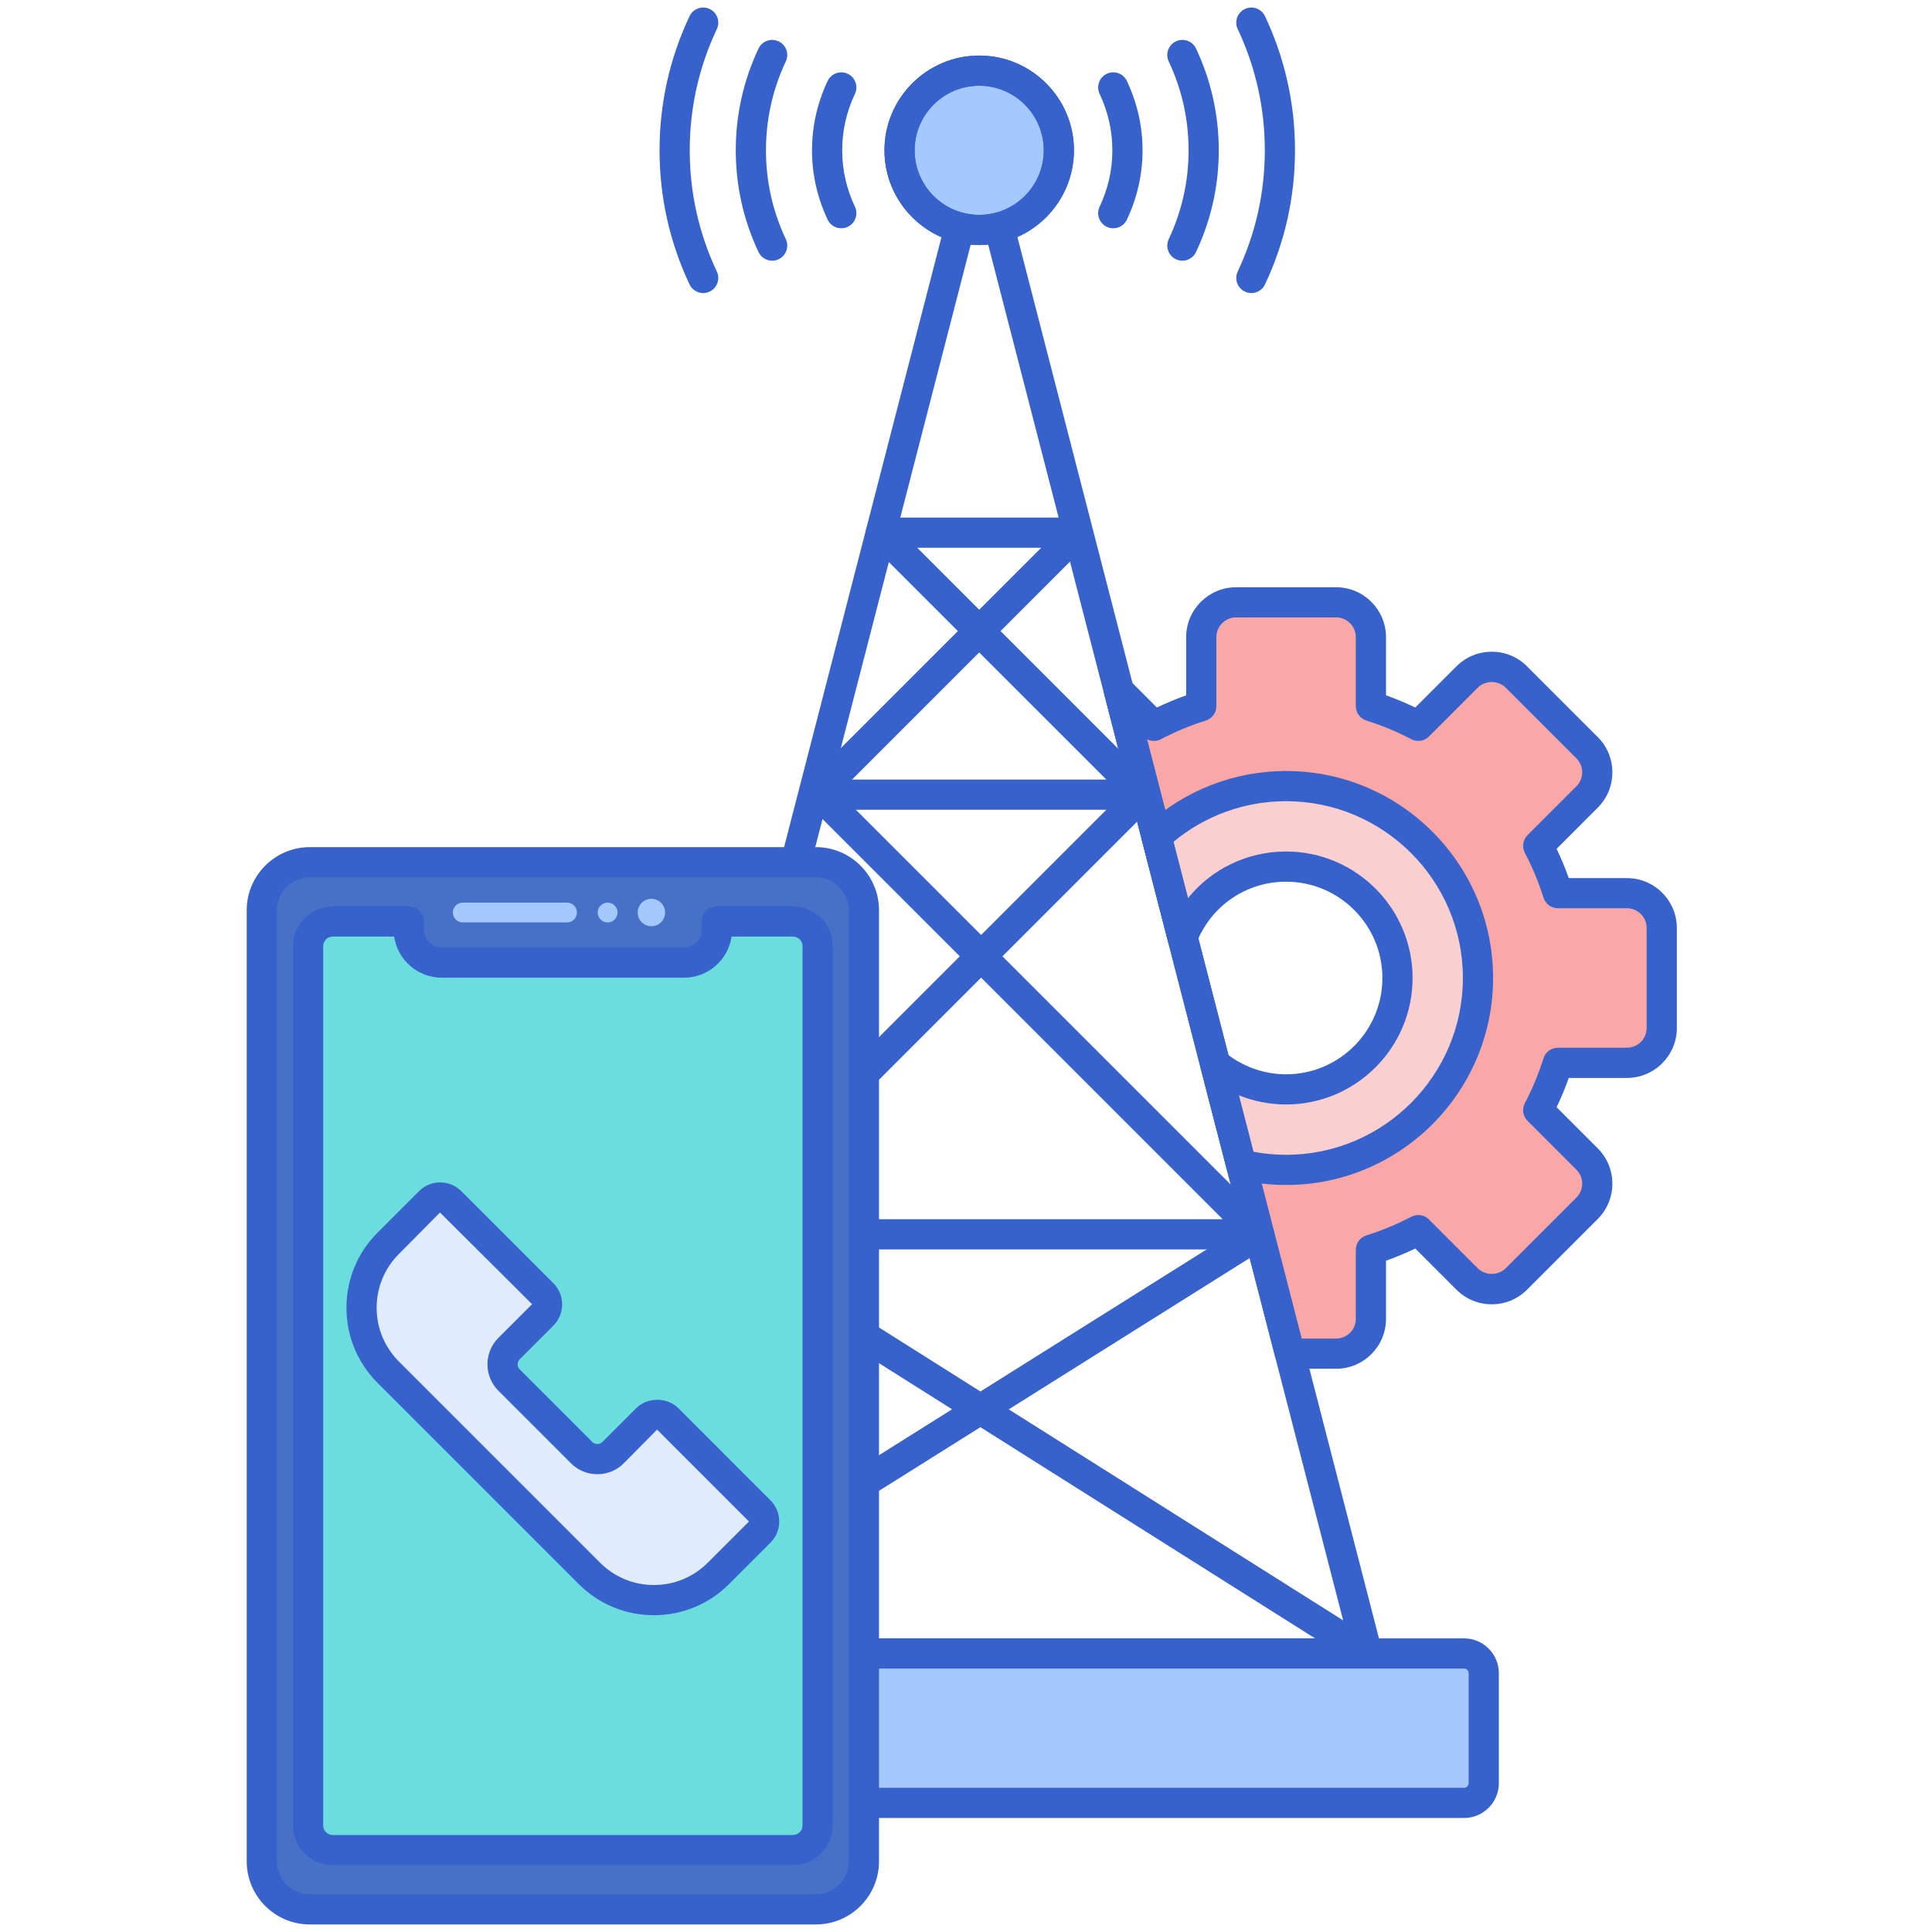
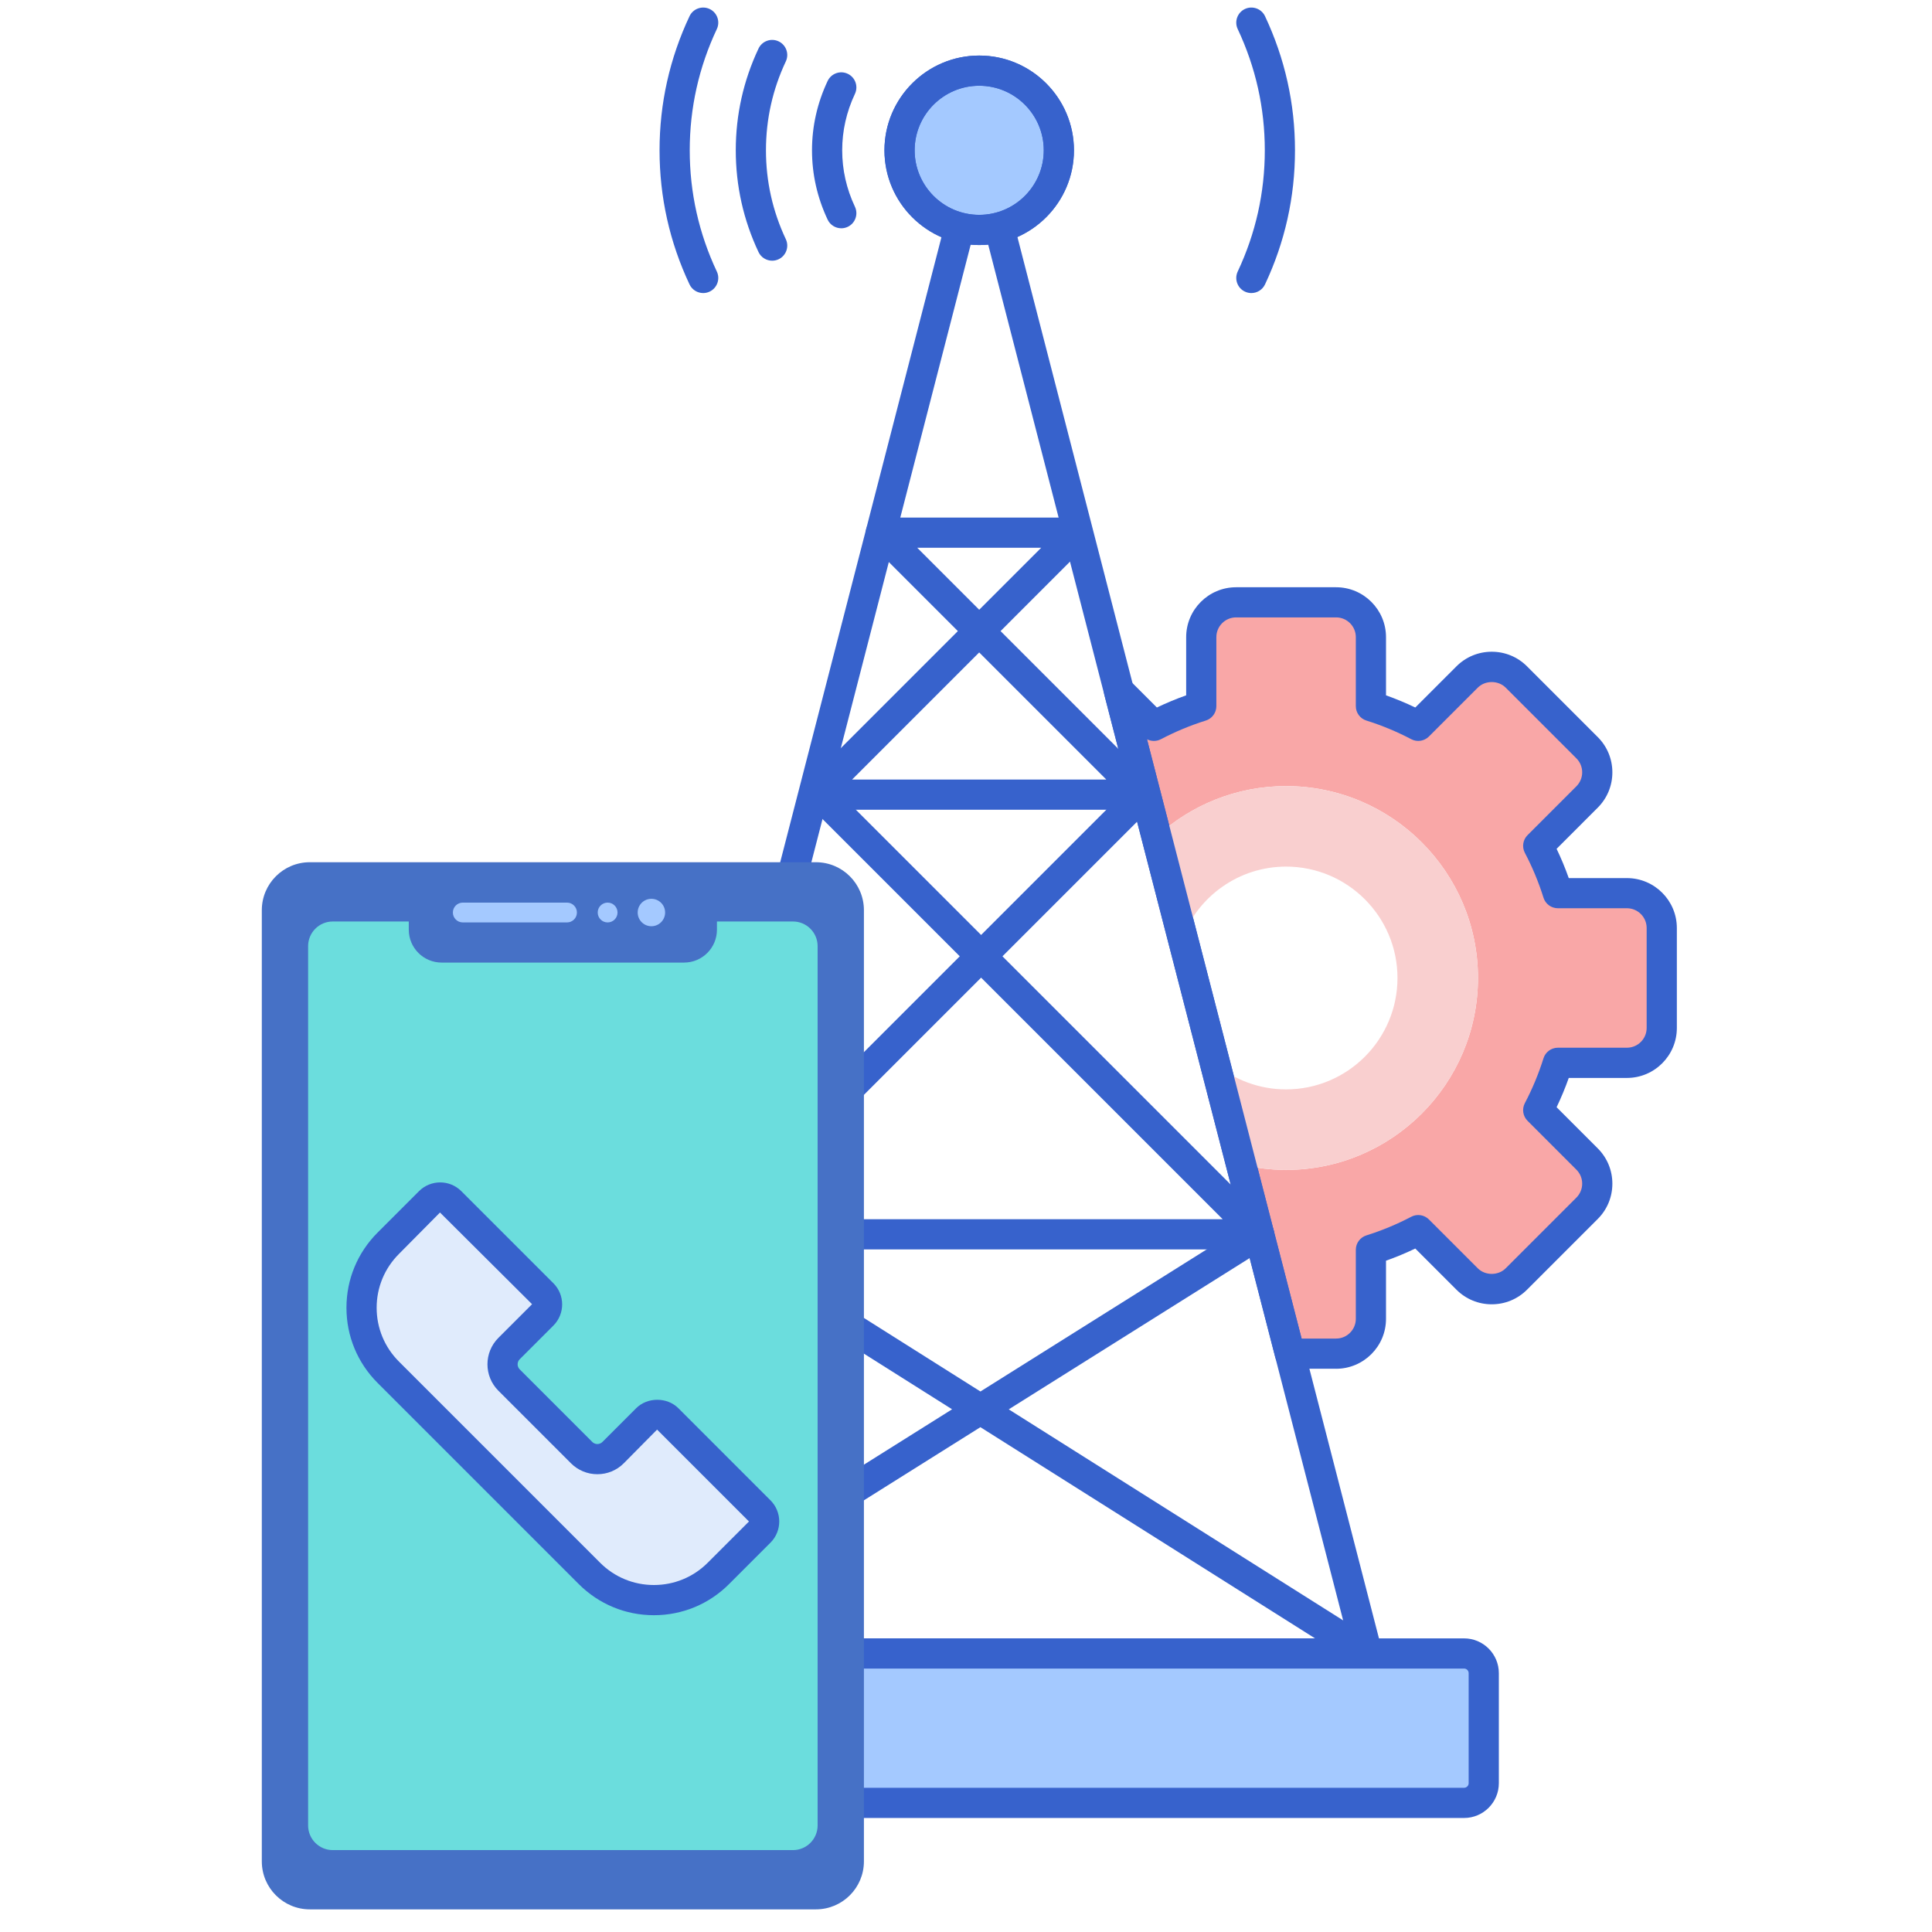
<svg xmlns="http://www.w3.org/2000/svg" id="Layer_1" height="512" viewBox="0 0 256 256" width="512">
  <g>
    <g>
      <g>
        <path d="m215.575 118.35h-9.147c-.676-2.16-1.551-4.267-2.606-6.272l6.473-6.473c.872-.872 1.353-2.031 1.353-3.265s-.481-2.393-1.353-3.265l-9.367-9.367c-.872-.872-2.031-1.352-3.265-1.352-1.232 0-2.392.48-3.264 1.352l-6.473 6.473c-2.005-1.055-4.113-1.931-6.272-2.606v-9.146c0-2.546-2.071-4.616-4.616-4.616h-13.248c-2.546 0-4.616 2.071-4.616 4.616v9.146c-2.158.676-4.266 1.551-6.272 2.606l-4.64-4.64 4.982 19.312c4.527-4.152 10.556-6.691 17.169-6.691 14.021 0 25.428 11.406 25.428 25.427s-11.408 25.429-25.428 25.429c-2.052 0-4.046-.251-5.958-.712l6.466 25.062h6.118c2.546 0 4.616-2.071 4.616-4.616v-9.146c2.158-.676 4.266-1.551 6.272-2.606l6.473 6.473c.872.872 2.031 1.352 3.264 1.352s2.393-.48 3.265-1.352l9.367-9.367c.872-.872 1.352-2.031 1.352-3.265 0-1.233-.481-2.392-1.352-3.264l-6.473-6.473c1.055-2.006 1.93-4.113 2.606-6.272h9.147c2.546 0 4.617-2.071 4.617-4.616v-13.247c-.002-2.549-2.072-4.619-4.618-4.619z" fill="#f9a7a7" />
      </g>
      <g>
        <path d="m177.038 181.367h-6.118c-.912 0-1.709-.617-1.937-1.5l-22.658-87.826c-.226-.873.161-1.789.944-2.236.786-.447 1.77-.314 2.406.323l3.619 3.619c1.264-.605 2.561-1.145 3.879-1.612v-7.706c0-3.648 2.968-6.616 6.616-6.616h13.248c3.648 0 6.616 2.968 6.616 6.616v7.706c1.319.468 2.616 1.007 3.879 1.612l5.452-5.452c1.25-1.25 2.911-1.938 4.678-1.938 1.769 0 3.431.688 4.68 1.939l9.366 9.366c1.25 1.25 1.938 2.912 1.938 4.679s-.688 3.429-1.938 4.679l-5.451 5.452c.604 1.262 1.144 2.56 1.611 3.879h7.706c3.648 0 6.616 2.968 6.616 6.616v13.247c0 3.648-2.968 6.617-6.616 6.617h-7.706c-.468 1.32-1.007 2.617-1.611 3.879l5.451 5.453c1.25 1.249 1.938 2.911 1.938 4.678 0 1.768-.688 3.43-1.938 4.679l-9.367 9.367c-1.248 1.25-2.91 1.938-4.679 1.938-1.767 0-3.429-.688-4.678-1.938l-5.452-5.452c-1.264.605-2.561 1.145-3.879 1.612v7.706c.001 3.645-2.966 6.614-6.615 6.614zm-4.568-4h4.568c1.442 0 2.616-1.174 2.616-2.617v-9.146c0-.875.568-1.647 1.402-1.909 2.041-.639 4.039-1.469 5.939-2.468.775-.409 1.727-.263 2.345.356l6.473 6.473c.989.989 2.714.987 3.699 0l9.368-9.368c.494-.495.767-1.151.767-1.851 0-.698-.272-1.355-.767-1.849l-6.473-6.474c-.62-.62-.764-1.57-.355-2.346.997-1.894 1.827-3.892 2.467-5.938.262-.835 1.035-1.403 1.909-1.403h9.146c1.442 0 2.616-1.174 2.616-2.617v-13.247c0-1.442-1.174-2.616-2.616-2.616h-9.146c-.875 0-1.647-.568-1.909-1.403-.64-2.045-1.47-4.043-2.467-5.938-.408-.775-.265-1.726.355-2.346l6.473-6.473c.494-.495.767-1.152.767-1.851s-.272-1.356-.767-1.851l-9.367-9.367c-.987-.989-2.711-.989-3.7 0l-6.473 6.473c-.618.62-1.569.764-2.345.356-1.897-.998-3.896-1.828-5.939-2.468-.834-.261-1.402-1.034-1.402-1.909v-9.146c0-1.442-1.174-2.616-2.616-2.616h-13.248c-1.442 0-2.616 1.174-2.616 2.616v9.146c0 .875-.568 1.647-1.402 1.909-2.041.639-4.039 1.469-5.939 2.468-.59.311-1.281.301-1.85.007z" fill="#3762cc" />
      </g>
      <g>
        <path d="m170.413 104.162c-6.612 0-12.641 2.539-17.169 6.691l3.443 13.344c2.159-5.476 7.491-9.368 13.726-9.368 8.14 0 14.761 6.621 14.761 14.759 0 8.139-6.621 14.761-14.761 14.761-3.57 0-6.847-1.275-9.402-3.392l3.443 13.347c1.913.461 3.906.712 5.958.712 14.021 0 25.428-11.407 25.428-25.429.001-14.019-11.407-25.425-25.427-25.425z" fill="#f9cfcf" />
      </g>
      <g>
-         <path d="m170.413 157.017c-2.151 0-4.313-.258-6.428-.768-.719-.173-1.283-.729-1.468-1.445l-3.443-13.347c-.217-.839.133-1.723.864-2.188.732-.464 1.681-.406 2.348.148 2.283 1.891 5.169 2.932 8.127 2.932 7.036 0 12.761-5.725 12.761-12.761 0-7.035-5.725-12.759-12.761-12.759-5.268 0-9.926 3.18-11.866 8.101-.318.806-1.122 1.31-1.983 1.263-.865-.053-1.597-.657-1.813-1.497l-3.442-13.344c-.185-.715.04-1.474.585-1.974 5.074-4.654 11.651-7.217 18.521-7.217 15.124 0 27.428 12.303 27.428 27.426-.002 15.125-12.306 27.43-27.43 27.43zm-4.331-4.407c1.435.271 2.886.407 4.331.407 12.918 0 23.428-10.51 23.428-23.429 0-12.917-10.51-23.426-23.428-23.426-5.47 0-10.725 1.904-14.924 5.387l1.925 7.463c3.121-3.86 7.837-6.183 12.999-6.183 9.242 0 16.761 7.518 16.761 16.759 0 9.242-7.519 16.761-16.761 16.761-2.155 0-4.282-.42-6.261-1.219z" fill="#3762cc" />
-       </g>
+         </g>
    </g>
    <g>
      <g>
        <g>
          <path d="m151.423 107.296h-43.347c-.809 0-1.538-.487-1.848-1.235-.31-.747-.139-1.607.434-2.179l20.259-20.259-11.624-11.625c-.572-.572-.743-1.432-.434-2.179.31-.748 1.039-1.235 1.848-1.235h26.077c.809 0 1.538.487 1.848 1.235.31.747.139 1.607-.434 2.179l-11.624 11.625 20.259 20.259c.572.572.743 1.432.434 2.179-.31.748-1.04 1.235-1.848 1.235zm-38.519-4h33.69l-16.846-16.845zm8.635-30.712 8.21 8.21 8.211-8.21z" fill="#3762cc" />
        </g>
        <g>
          <path d="m166.841 165.554h-73.677c-.809 0-1.538-.487-1.848-1.235-.31-.747-.139-1.607.434-2.179l35.424-35.424-20.259-20.259c-.781-.781-.781-2.047 0-2.828s2.047-.781 2.828 0l20.26 20.259 20.006-20.006c.781-.781 2.047-.781 2.828 0s.781 2.047 0 2.828l-20.006 20.006 35.424 35.424c.572.572.743 1.432.434 2.179-.31.748-1.04 1.235-1.848 1.235zm-68.849-4h64.021l-32.011-32.01z" fill="#3762cc" />
        </g>
        <g>
          <path d="m181.169 221.093h-102.772c-.892 0-1.675-.59-1.922-1.447-.247-.856.104-1.773.858-2.247l48.823-30.659-34.061-21.495c-.935-.589-1.214-1.825-.624-2.759.591-.933 1.827-1.213 2.759-.624l35.682 22.519 35.864-22.521c.935-.587 2.17-.304 2.757.63.588.935.306 2.17-.63 2.757l-34.239 21.501 48.571 30.652c.753.476 1.102 1.392.854 2.247-.246.857-1.029 1.446-1.92 1.446zm-95.826-4h88.909l-44.344-27.985z" fill="#3762cc" />
        </g>
        <g>
          <path d="m181.169 221.093h-102.772c-.618 0-1.202-.286-1.581-.775s-.51-1.126-.355-1.725l51.386-199.177c.228-.883 1.024-1.5 1.937-1.5s1.709.617 1.937 1.5l51.386 199.177c.154.599.023 1.235-.355 1.725-.381.489-.965.775-1.583.775zm-100.19-4h97.609l-48.805-189.171z" fill="#3762cc" />
        </g>
        <g>
          <circle cx="129.75" cy="19.916" fill="#a4c9ff" r="10.554" />
        </g>
        <g>
          <path d="m129.75 32.47c-6.923 0-12.555-5.632-12.555-12.554 0-6.923 5.632-12.555 12.555-12.555 6.922 0 12.554 5.632 12.554 12.555 0 6.922-5.632 12.554-12.554 12.554zm0-21.109c-4.717 0-8.555 3.837-8.555 8.555 0 4.717 3.838 8.554 8.555 8.554s8.554-3.837 8.554-8.554-3.837-8.555-8.554-8.555z" fill="#3762cc" />
        </g>
      </g>
      <g>
        <path d="m193.996 238.892h-128.493c-1.441 0-2.61-1.168-2.61-2.61v-14.581c0-1.441 1.168-2.61 2.61-2.61h128.492c1.441 0 2.61 1.168 2.61 2.61v14.581c0 1.442-1.168 2.61-2.609 2.61z" fill="#a4c9ff" />
      </g>
      <g>
        <path d="m193.996 240.892h-128.493c-2.542 0-4.609-2.068-4.609-4.609v-14.581c0-2.542 2.067-4.609 4.609-4.609h128.493c2.542 0 4.609 2.068 4.609 4.609v14.581c0 2.541-2.067 4.609-4.609 4.609zm-128.493-19.799c-.336 0-.609.273-.609.609v14.581c0 .336.273.609.609.609h128.493c.336 0 .609-.273.609-.609v-14.581c0-.336-.273-.609-.609-.609z" fill="#3762cc" />
      </g>
    </g>
    <g>
      <g>
        <path d="m108.113 253h-67.062c-3.512 0-6.359-2.847-6.359-6.359v-126.032c0-3.512 2.847-6.359 6.359-6.359h67.063c3.512 0 6.359 2.847 6.359 6.359v126.031c0 3.513-2.848 6.36-6.36 6.36z" fill="#4671c6" />
      </g>
      <g>
        <path d="m105.071 122.102h-10.072v1.089c0 2.405-1.95 4.356-4.356 4.356h-32.122c-2.405 0-4.356-1.95-4.356-4.356v-1.089h-10.072c-1.804 0-3.267 1.463-3.267 3.267v116.512c0 1.804 1.463 3.267 3.267 3.267h60.978c1.804 0 3.267-1.463 3.267-3.267v-116.512c0-1.804-1.463-3.267-3.267-3.267z" fill="#6bdddd" />
      </g>
      <g>
-         <path d="m108.113 255h-67.062c-4.609 0-8.359-3.75-8.359-8.359v-126.032c0-4.609 3.75-8.359 8.359-8.359h67.063c4.609 0 8.359 3.75 8.359 8.359v126.031c0 4.61-3.75 8.36-8.36 8.36zm-67.062-138.75c-2.403 0-4.359 1.956-4.359 4.359v126.031c0 2.404 1.956 4.359 4.359 4.359h67.063c2.403 0 4.359-1.956 4.359-4.359v-126.031c0-2.404-1.956-4.359-4.359-4.359z" fill="#3762cc" />
-       </g>
+         </g>
      <g>
-         <path d="m105.071 247.147h-60.978c-2.904 0-5.267-2.363-5.267-5.267v-116.511c0-2.904 2.362-5.267 5.267-5.267h10.072c1.104 0 2 .896 2 2v1.089c0 1.299 1.057 2.355 2.355 2.355h32.123c1.299 0 2.355-1.057 2.355-2.355v-1.089c0-1.104.896-2 2-2h10.072c2.904 0 5.267 2.363 5.267 5.267v116.512c.001 2.904-2.361 5.266-5.266 5.266zm-60.978-123.044c-.698 0-1.267.568-1.267 1.267v116.512c0 .698.568 1.267 1.267 1.267h60.979c.698 0 1.267-.568 1.267-1.267v-116.513c0-.698-.568-1.267-1.267-1.267h-8.138c-.443 3.074-3.095 5.444-6.29 5.444h-32.123c-3.195 0-5.847-2.37-6.29-5.444h-8.138z" fill="#3762cc" />
-       </g>
+         </g>
      <g>
        <circle cx="86.314" cy="120.913" fill="#a4c9ff" r="1.817" />
      </g>
      <g>
        <circle cx="80.513" cy="120.913" fill="#a4c9ff" r="1.313" />
      </g>
      <g>
        <path d="m75.132 122.226h-13.811c-.725 0-1.313-.588-1.313-1.313 0-.725.588-1.313 1.313-1.313h13.811c.725 0 1.313.588 1.313 1.313-.001.725-.588 1.313-1.313 1.313z" fill="#a4c9ff" />
      </g>
    </g>
    <g>
      <path d="m100.681 200.216-12.201-12.201c-.767-.767-2.01-.767-2.777 0l-4.463 4.463c-1.152 1.152-3.019 1.152-4.171 0l-9.616-9.616c-1.152-1.152-1.152-3.019 0-4.171l4.463-4.463c.767-.767.767-2.01 0-2.777l-12.201-12.201c-.767-.767-2.01-.767-2.777 0l-4.463 4.463-1.028 1.028c-4.719 4.719-4.719 12.369 0 17.087l26.657 26.657c4.719 4.719 12.369 4.719 17.088 0l1.028-1.028 4.463-4.463c.765-.767.765-2.011-.002-2.778z" fill="#e0ebfc" />
    </g>
    <g>
      <path d="m86.646 214.023c-3.762 0-7.298-1.465-9.957-4.125l-26.657-26.657c-2.66-2.66-4.125-6.196-4.125-9.958s1.465-7.298 4.125-9.958l5.49-5.491c1.546-1.544 4.06-1.546 5.605 0l12.202 12.202c1.545 1.545 1.545 4.06.001 5.605l-4.465 4.464c-.37.37-.37.973 0 1.343l9.616 9.616c.242.242.524.278.672.278.146 0 .429-.036.671-.278l4.464-4.463c1.495-1.496 4.106-1.499 5.605 0l12.201 12.202h.001c1.544 1.545 1.544 4.06 0 5.604l-5.492 5.492c-2.659 2.66-6.195 4.124-9.957 4.124zm-28.346-53.36-5.438 5.491c-1.905 1.904-2.954 4.437-2.954 7.129 0 2.693 1.049 5.225 2.953 7.13l26.657 26.657c1.904 1.904 4.436 2.953 7.129 2.953s5.226-1.049 7.13-2.953l5.466-5.465-12.176-12.176-4.413 4.463c-.935.935-2.177 1.449-3.499 1.449s-2.564-.515-3.5-1.449l-9.616-9.616c-1.93-1.93-1.93-5.07 0-7l4.464-4.463z" fill="#3762cc" />
    </g>
    <g>
      <path d="m129.75 32.47c-6.923 0-12.555-5.632-12.555-12.554 0-6.923 5.632-12.555 12.555-12.555 6.922 0 12.554 5.632 12.554 12.555 0 6.922-5.632 12.554-12.554 12.554zm0-21.109c-4.717 0-8.555 3.837-8.555 8.555 0 4.717 3.838 8.554 8.555 8.554s8.554-3.837 8.554-8.554-3.837-8.555-8.554-8.555z" fill="#3762cc" />
    </g>
    <g>
-       <path d="m147.512 30.249c-.286 0-.576-.062-.852-.191-.999-.471-1.428-1.663-.957-2.662 1.122-2.381 1.69-4.898 1.69-7.48 0-2.583-.568-5.099-1.69-7.479-.471-1-.042-2.191.957-2.662.998-.47 2.191-.043 2.662.957 1.374 2.918 2.071 6.008 2.071 9.185 0 3.176-.697 6.266-2.071 9.184-.341.723-1.06 1.148-1.81 1.148z" fill="#3762cc" />
-     </g>
+       </g>
    <g>
-       <path d="m156.671 34.544c-.286 0-.575-.062-.851-.191-1-.471-1.429-1.662-.958-2.661 1.746-3.709 2.631-7.671 2.631-11.776 0-4.106-.885-8.068-2.631-11.776-.471-1-.042-2.191.958-2.662.997-.468 2.19-.042 2.661.958 1.998 4.245 3.012 8.78 3.012 13.48 0 4.699-1.014 9.234-3.012 13.479-.34.725-1.06 1.149-1.81 1.149z" fill="#3762cc" />
-     </g>
+       </g>
    <g>
      <path d="m165.812 38.832c-.286 0-.576-.062-.852-.191-.999-.471-1.428-1.663-.957-2.662 2.382-5.058 3.59-10.462 3.59-16.063s-1.208-11.006-3.59-16.064c-.471-.999-.042-2.191.957-2.662.996-.468 2.191-.043 2.662.958 2.635 5.595 3.971 11.573 3.971 17.768s-1.336 12.173-3.971 17.768c-.341.724-1.06 1.148-1.81 1.148z" fill="#3762cc" />
    </g>
    <g>
      <path d="m111.476 30.249c-.75 0-1.47-.424-1.811-1.148-1.374-2.917-2.07-6.007-2.07-9.184 0-3.178.696-6.268 2.07-9.185.471-1 1.665-1.426 2.662-.957.999.471 1.428 1.662.957 2.662-1.121 2.379-1.689 4.896-1.689 7.479s.568 5.1 1.689 7.48c.471.999.042 2.191-.957 2.662-.275.129-.565.191-.851.191z" fill="#3762cc" />
    </g>
    <g>
      <path d="m102.317 34.544c-.75 0-1.47-.424-1.811-1.148-1.998-4.243-3.012-8.779-3.012-13.48 0-4.702 1.014-9.237 3.012-13.48.471-1 1.666-1.427 2.662-.957.999.47 1.428 1.662.957 2.661-1.746 3.706-2.631 7.668-2.631 11.776 0 4.107.885 8.069 2.631 11.776.471.999.042 2.191-.957 2.662-.274.129-.564.19-.851.19z" fill="#3762cc" />
    </g>
    <g>
      <path d="m93.176 38.832c-.75 0-1.47-.424-1.811-1.148-2.635-5.595-3.971-11.572-3.971-17.768s1.336-12.173 3.971-17.768c.471-1 1.664-1.425 2.662-.958.999.471 1.428 1.663.957 2.662-2.382 5.058-3.59 10.462-3.59 16.064s1.208 11.006 3.59 16.063c.471.999.042 2.191-.957 2.662-.275.13-.565.191-.851.191z" fill="#3762cc" />
    </g>
  </g>
</svg>